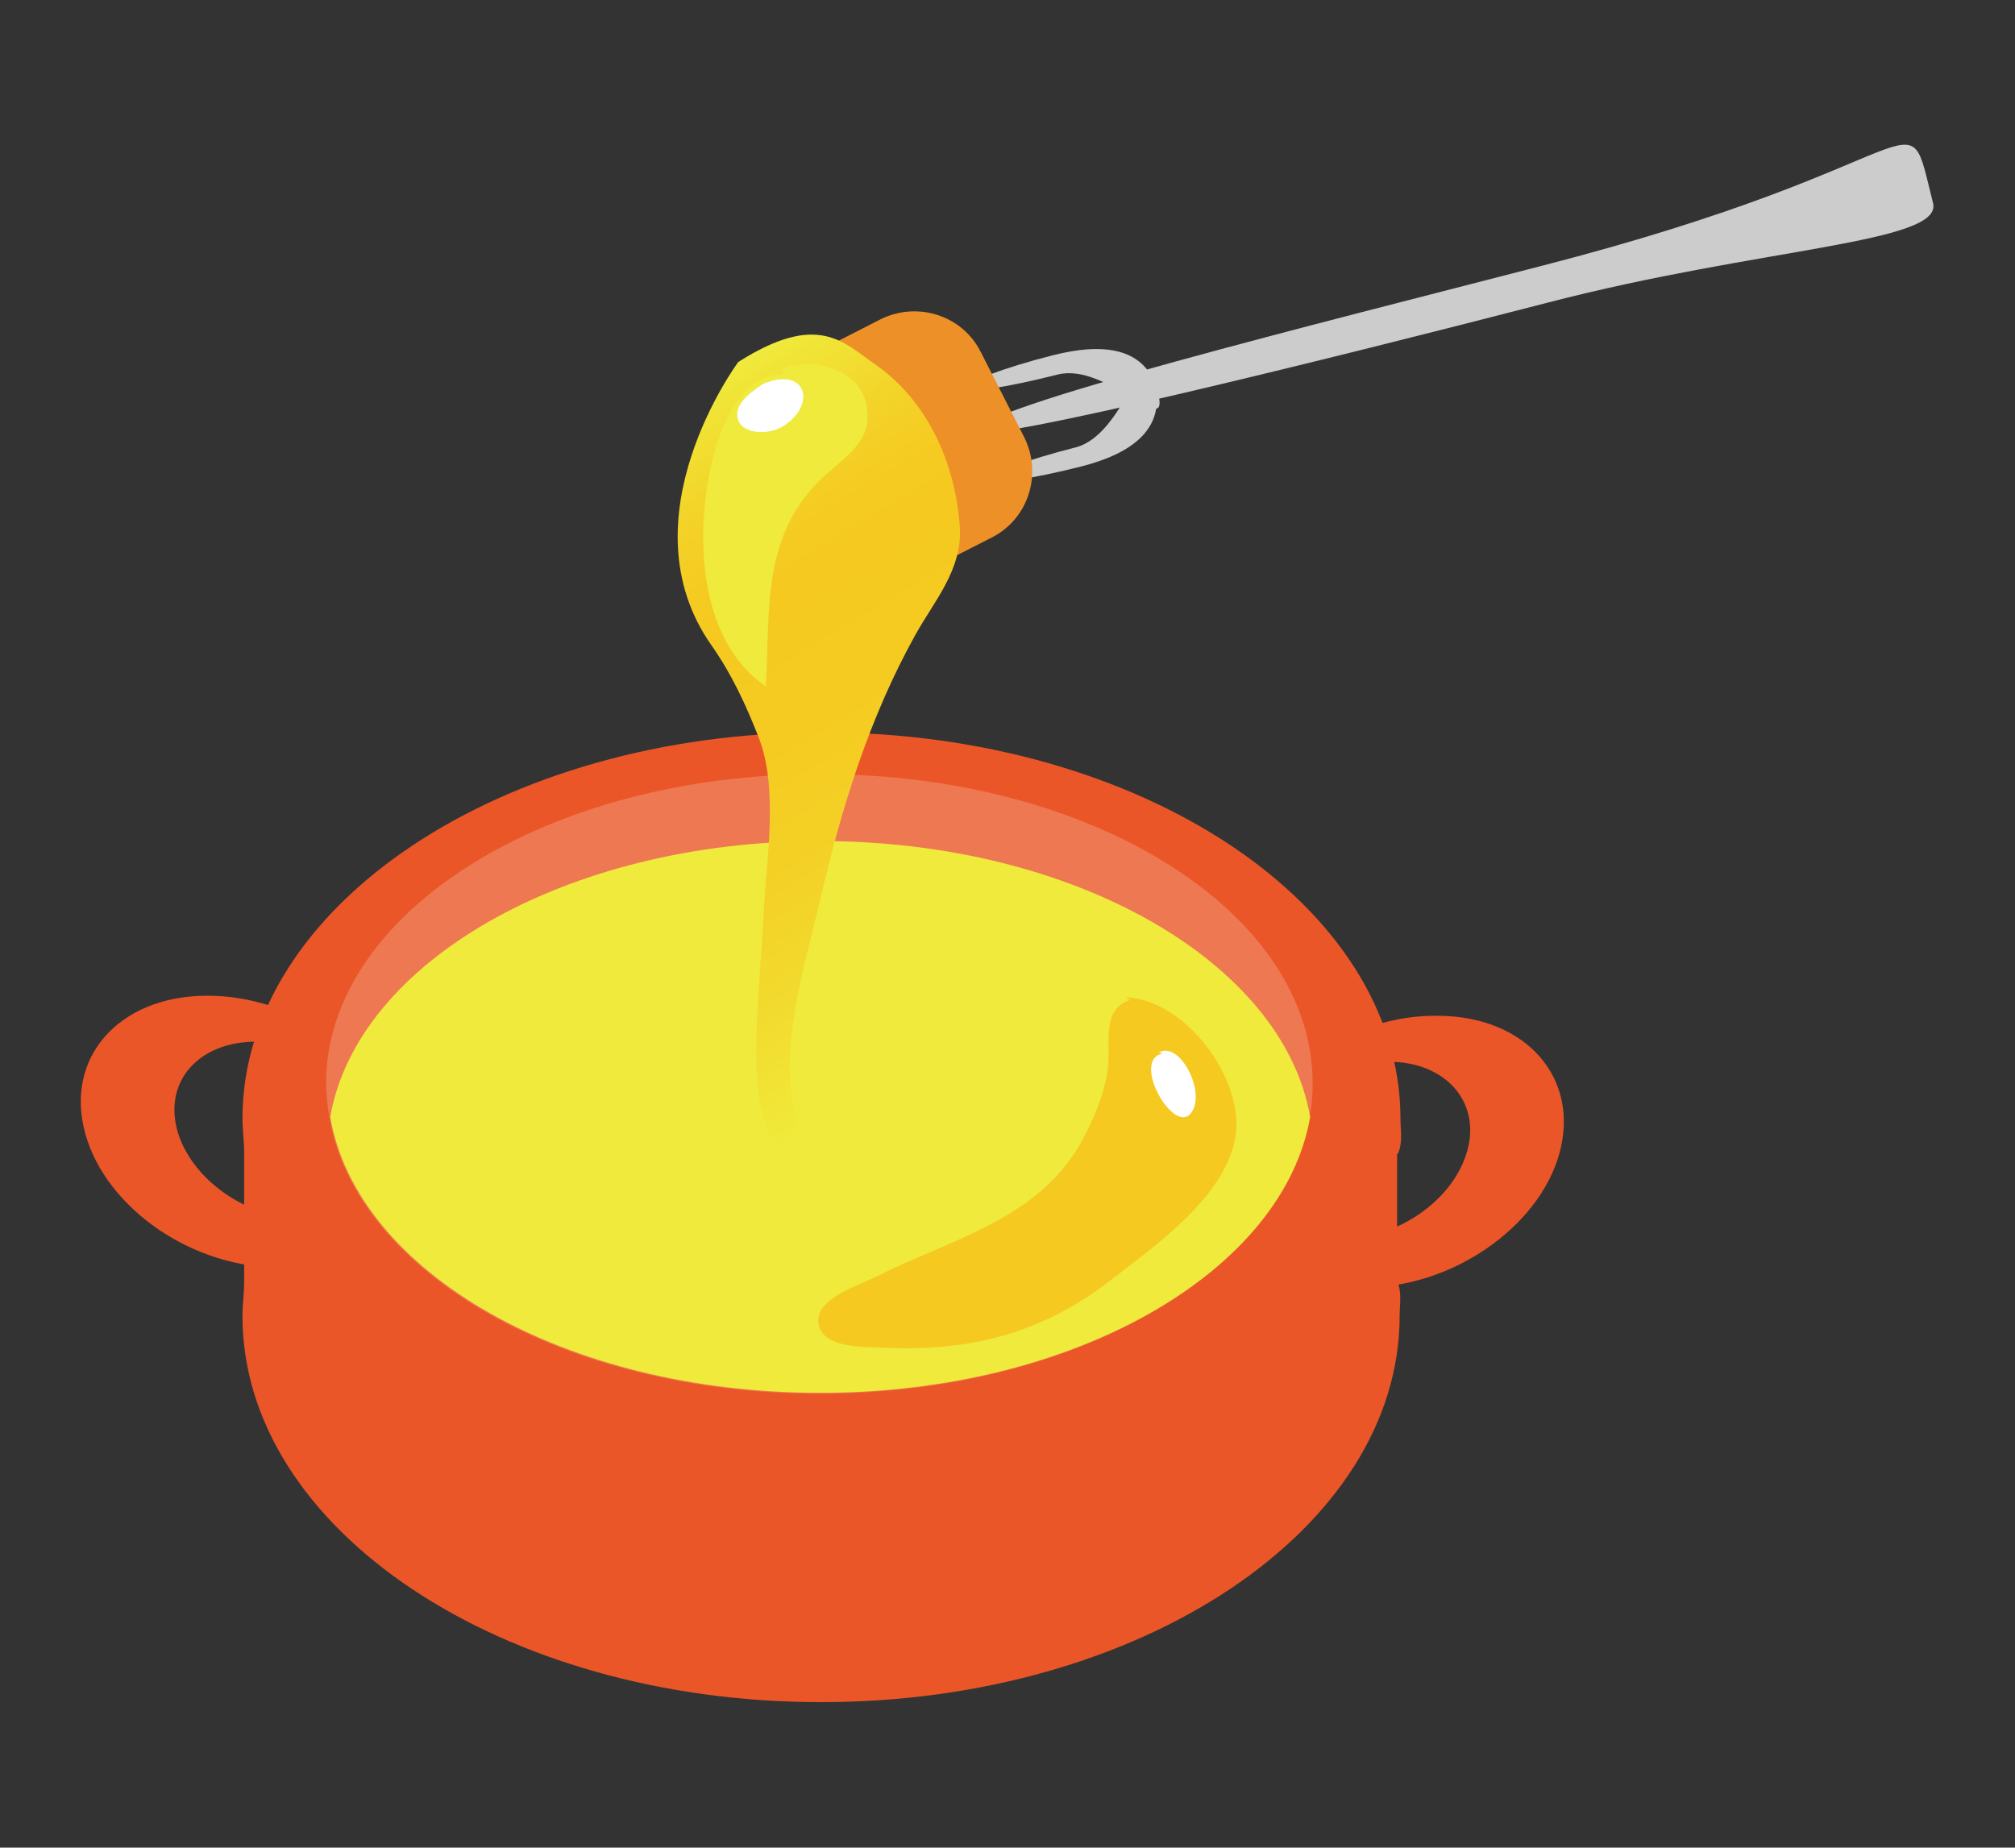
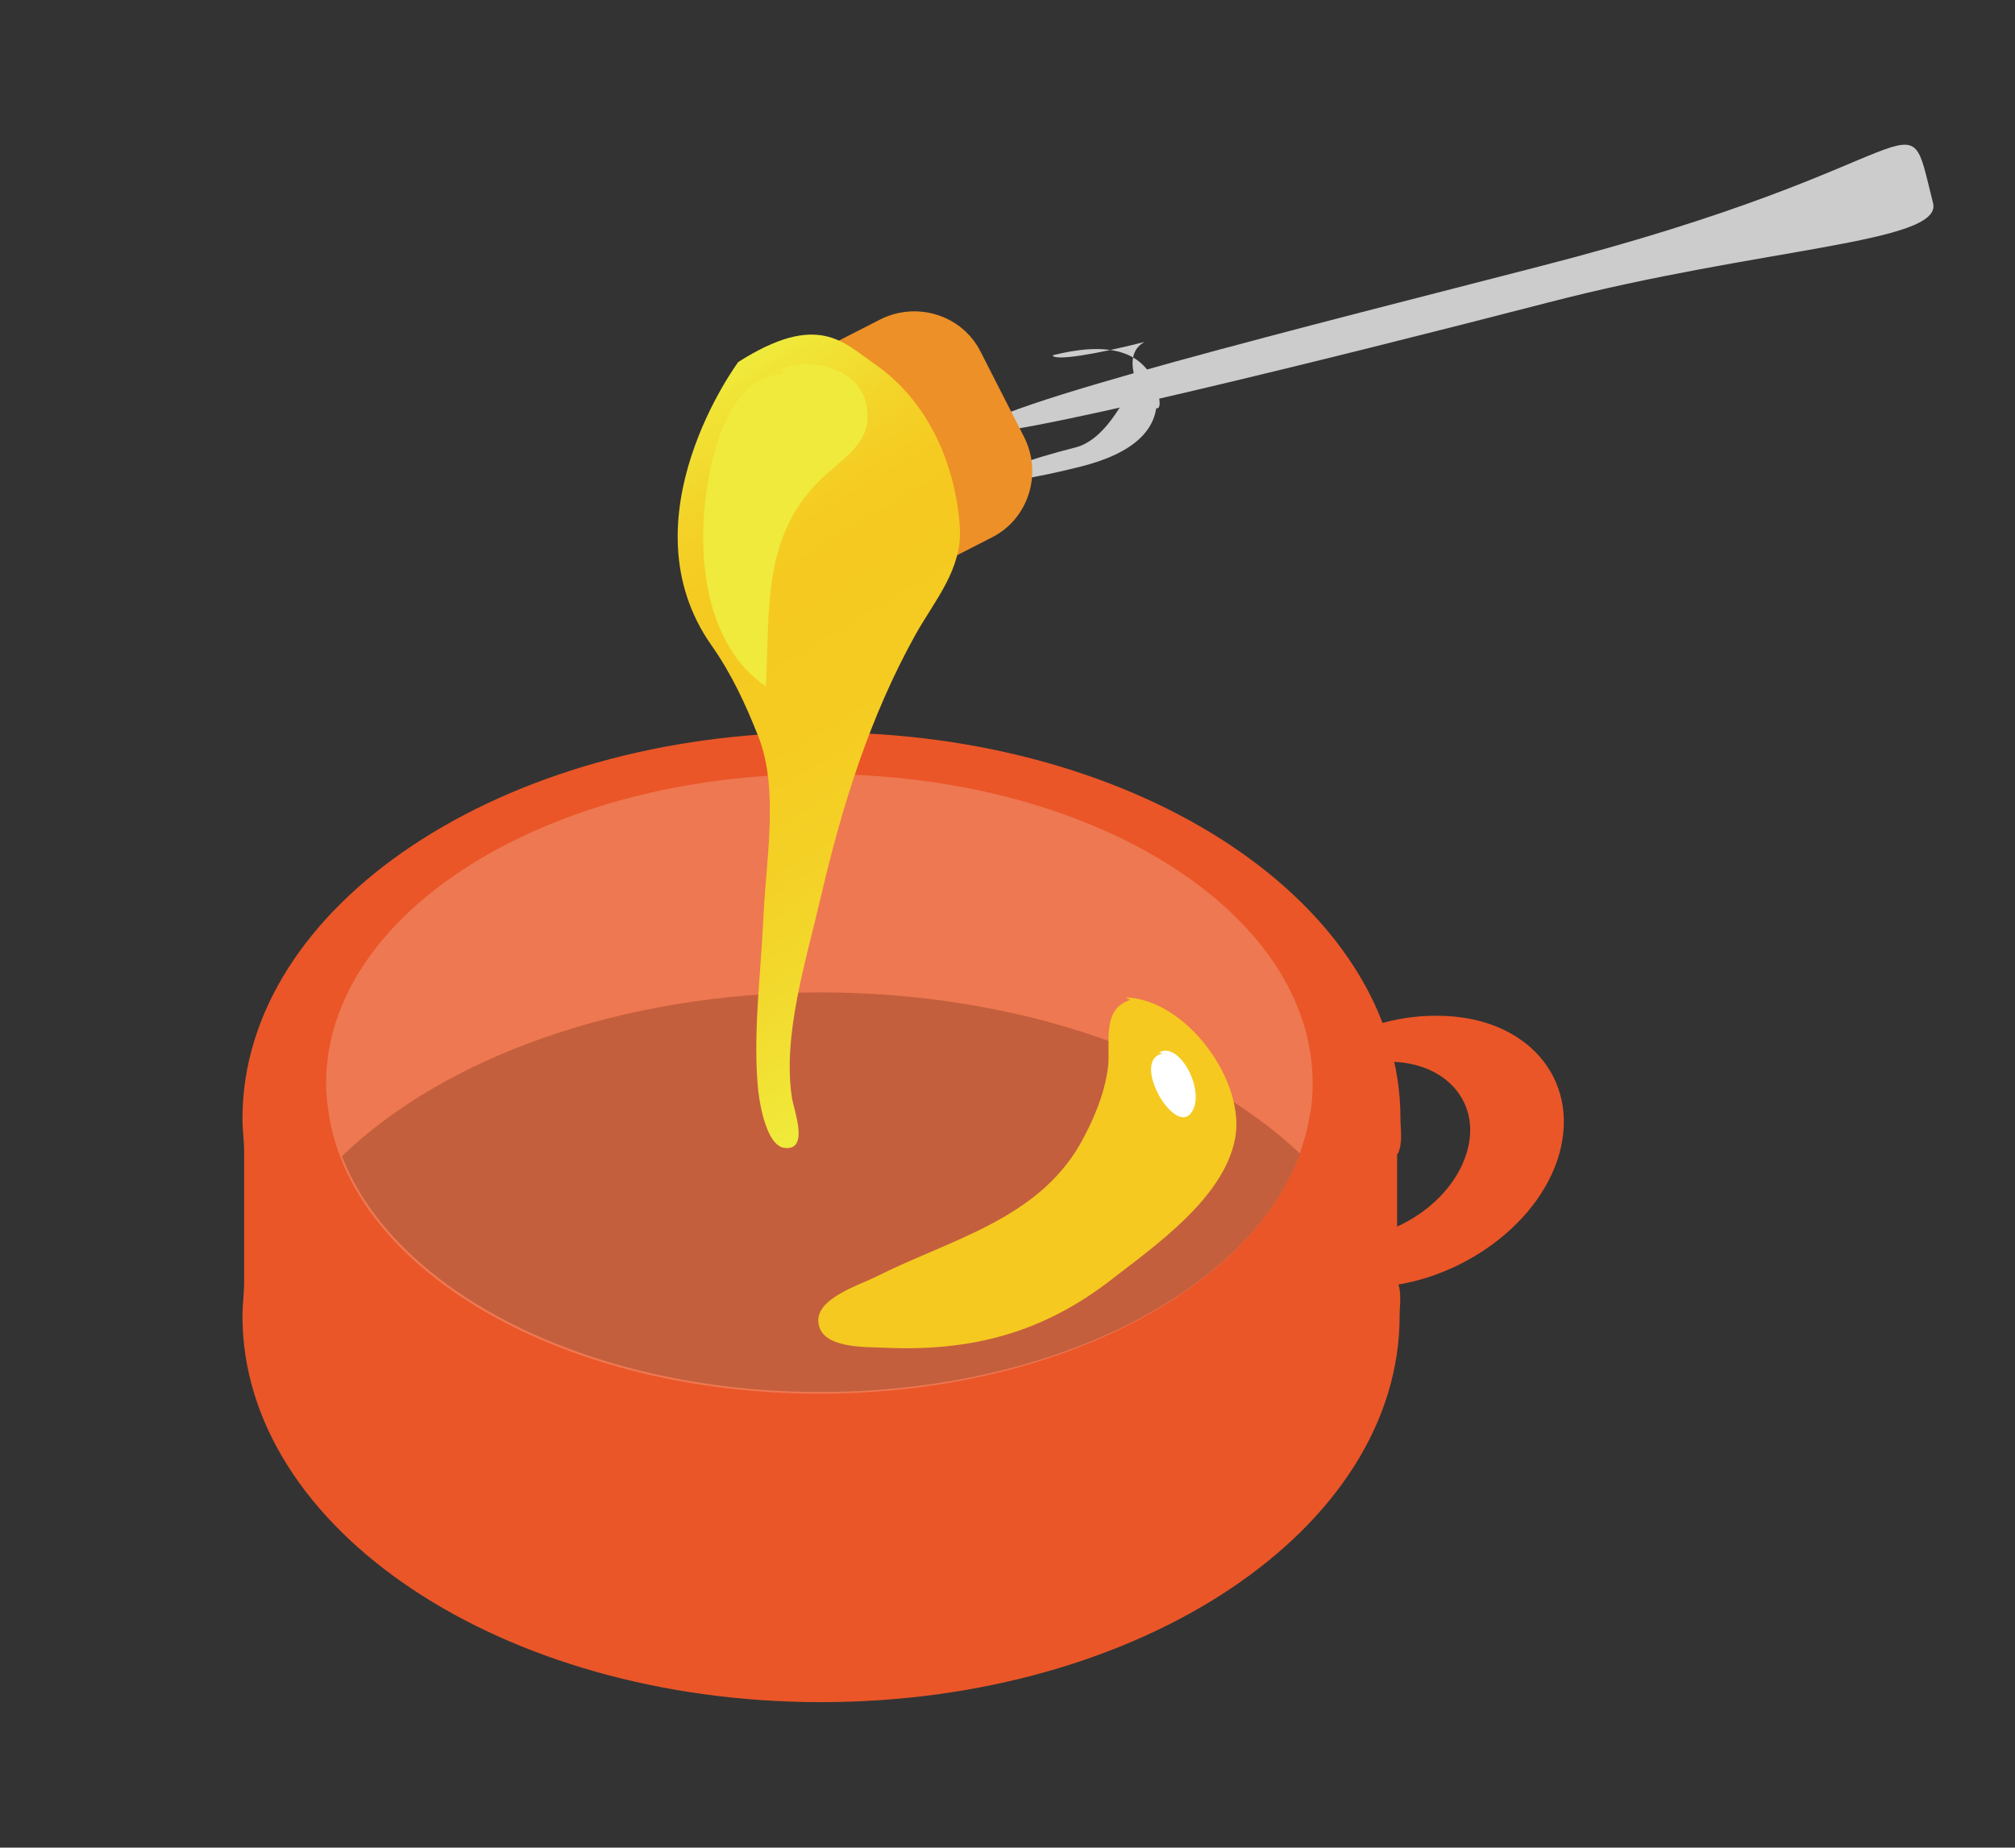
<svg xmlns="http://www.w3.org/2000/svg" version="1.1" x="0px" y="0px" viewBox="0 0 241 221" style="enable-background:new 0 0 241 221;" xml:space="preserve">
  <rect x="0" y="0" width="241" height="221" fill="#333333" stroke="none" />
  <style type="text/css">
	.st0{display:none;}
	.st1{display:inline;fill:#FFFFFF;stroke:#000000;stroke-miterlimit:10;}
	.st2{fill:#CCCCCC;}
	.st3{fill:#EA5628;}
	.st4{fill:#EE7851;}
	.st5{fill:#C45F3D;}
	.st6{fill:#EFEA3C;}
	.st7{fill:#ED9027;}
	.st8{fill:url(#SVGID_1_);}
	.st9{fill:#F5C920;}
	.st10{fill:#FFFFFF;}
</style>
  <g id="レイヤー_2" class="st0">
    <rect x="0.5" y="0.5" class="st1" width="240" height="220" />
  </g>
  <g id="レイヤー_1">
    <g>
      <g>
        <path class="st2" d="M231.2,24.3c1.2,4.8-20.7,5.3-46.1,11.9c-25.5,6.6-67.9,17.1-68.3,15.4c-0.7-2.6,41.7-13.1,67.2-19.7     C232.4,19.5,227.7,10.4,231.2,24.3z" />
        <path class="st2" d="M138.1,45.8c1.4,5.6-2.9,8.5-8.8,10c-5.9,1.5-10.8,2.2-11,1.6c-0.2-0.7,4.5-2.4,10.4-3.9     C134.6,51.9,136.6,40,138.1,45.8z" />
-         <path class="st2" d="M138.5,47c-1.4-5.6-6.7-6-12.6-4.5c-5.9,1.5-10.6,3.3-10.4,3.9c0.2,0.7,5.1-0.1,11-1.6     C132.4,43.3,140,52.8,138.5,47z" />
+         <path class="st2" d="M138.5,47c-1.4-5.6-6.7-6-12.6-4.5c0.2,0.7,5.1-0.1,11-1.6     C132.4,43.3,140,52.8,138.5,47z" />
      </g>
      <g>
        <path class="st3" d="M167.2,138c0.6-1.4,0.3-2.8,0.3-4.2c0-25.5-31-46.2-69.2-46.2c-38.2,0-69.3,20.7-69.3,46.2     c0,1.4,0.2,2.7,0.2,4v15.6c0,1.3-0.2,2.7-0.2,4c0,25.5,31,46.2,69.2,46.2s69.2-20.7,69.2-46.2c0-1.4,0.3-2.8-0.3-4.2V138z" />
-         <path class="st3" d="M24.6,119.1c-10.5,0.1-16.9,7.5-14.4,16.5c2.5,9,13,16.2,23.5,16c10.5-0.1,16.9-7.5,14.4-16.5     C45.6,126.2,35.1,119,24.6,119.1z M36.3,145.8c-6.8,0-13.5-4.8-15.1-10.6c-1.6-5.9,2.6-10.6,9.4-10.6c6.8,0,13.5,4.8,15.1,10.6     C47.3,141.1,43.1,145.8,36.3,145.8z" />
        <path class="st3" d="M148.6,137.5c-2.5,9,3.9,16.3,14.4,16.5c10.5,0.1,21-7.1,23.5-16c2.5-9-3.9-16.4-14.4-16.5     C161.6,121.3,151.1,128.5,148.6,137.5z M151,137.6c1.6-5.9,8.3-10.6,15.1-10.6c6.8,0,11,4.8,9.4,10.6     c-1.6,5.9-8.3,10.6-15.1,10.6C153.6,148.2,149.4,143.4,151,137.6z" />
      </g>
      <path class="st4" d="M157,129.6c0,1.4-0.1,2.7-0.4,4.1c-3.2,18.5-28.2,33-58.6,33c-30.4,0-55.4-14.4-58.6-33    c-0.2-1.3-0.4-2.7-0.4-4.1c0-20.4,26.4-37,58.9-37C130.6,92.5,157,109.1,157,129.6z" />
      <path class="st5" d="M155.5,138c-6.1,16.4-29.5,28.5-57.4,28.5c-27.7,0-50.9-12-57.2-28.2c12.2-11.8,33.4-19.6,57.5-19.6    C122.2,118.8,143.2,126.4,155.5,138z" />
-       <path class="st6" d="M156.7,133.6c-3.2,18.5-28.2,33-58.6,33c-30.4,0-55.4-14.4-58.6-33c3.2-18.5,28.2-33,58.6-33    C128.5,100.6,153.5,115.1,156.7,133.6z" />
      <path class="st7" d="M122.5,52.3c2.2,4.4,0.5,9.8-3.9,12l-13.5,6.9c-4.4,2.2-9.8,0.5-12-3.9l-5.2-10.2c-2.2-4.4-0.5-9.8,3.9-12    l13.5-6.9c4.4-2.2,9.8-0.5,12,3.9L122.5,52.3z" />
      <linearGradient id="SVGID_1_" gradientUnits="userSpaceOnUse" x1="76.068" y1="50.661" x2="119.318" y2="122.641">
        <stop offset="0" style="stop-color:#EFEA3C" />
        <stop offset="5.296897e-02" style="stop-color:#F1E234" />
        <stop offset="0.145" style="stop-color:#F3D429" />
        <stop offset="0.23" style="stop-color:#F5CC22" />
        <stop offset="0.303" style="stop-color:#F5C920" />
        <stop offset="0.498" style="stop-color:#F5CB21" />
        <stop offset="0.669" style="stop-color:#F4D126" />
        <stop offset="0.832" style="stop-color:#F2DC2F" />
        <stop offset="0.988" style="stop-color:#F0EA3A" />
        <stop offset="1" style="stop-color:#EFEA3C" />
      </linearGradient>
      <path class="st8" d="M88.3,43.3c9.6-6.1,12.6-2.3,16.4,0.3c6.3,4.4,9.6,11.9,10.1,19.5c0.3,5-3,8.7-5.3,12.8    c-5.5,9.9-8.8,20.5-11.4,31.7c-1.7,7.3-4.5,16.2-3.4,23.6c0.2,1.5,2.2,6.5-0.9,6.1c-2.1-0.3-2.9-5.1-3.1-6.7    c-0.7-6.8,0.3-14,0.6-20.8c0.3-6.8,1.9-15.4-0.6-21.7c-1.5-3.8-3.2-7.5-5.6-10.9C74.4,62,88.3,43.3,88.3,43.3z" />
      <path class="st6" d="M93.6,44.1c3.7-1.5,9.1,0.1,10,4.2c1,4.7-2.8,6.4-5.6,9.2c-6.9,6.9-5.9,15.5-6.4,24.6    c-5.9-4-7.6-11.7-7.5-18.5c0.1-5.7,1.9-18.4,9.5-18.9" />
      <path class="st9" d="M134.6,119.3c7.3,0.2,14.5,10.1,13.1,17c-1.4,7-9.4,12.6-14.7,16.7c-8.2,6.4-16.8,8.7-27.3,8.2    c-2.3-0.1-7.4,0.1-7.8-2.9c-0.5-3,5-4.6,7.1-5.7c8.6-4.3,18.9-6.7,24.1-15.6c1.6-2.8,3-6.1,3.4-9.2c0.4-2.8-0.9-7.1,2.7-8.2" />
-       <path class="st10" d="M91.6,45.7c-1.5,1-3.7,2.4-3.4,4.2c0.3,2,3.6,2.3,5.6,1c3.9-2.6,2.6-7.1-2.5-5" />
      <path class="st10" d="M139.1,126c-3.9,0.7,1.2,9.7,3.3,7.2c2-2.4-1.3-8.8-3.8-7.3" />
    </g>
  </g>
</svg>